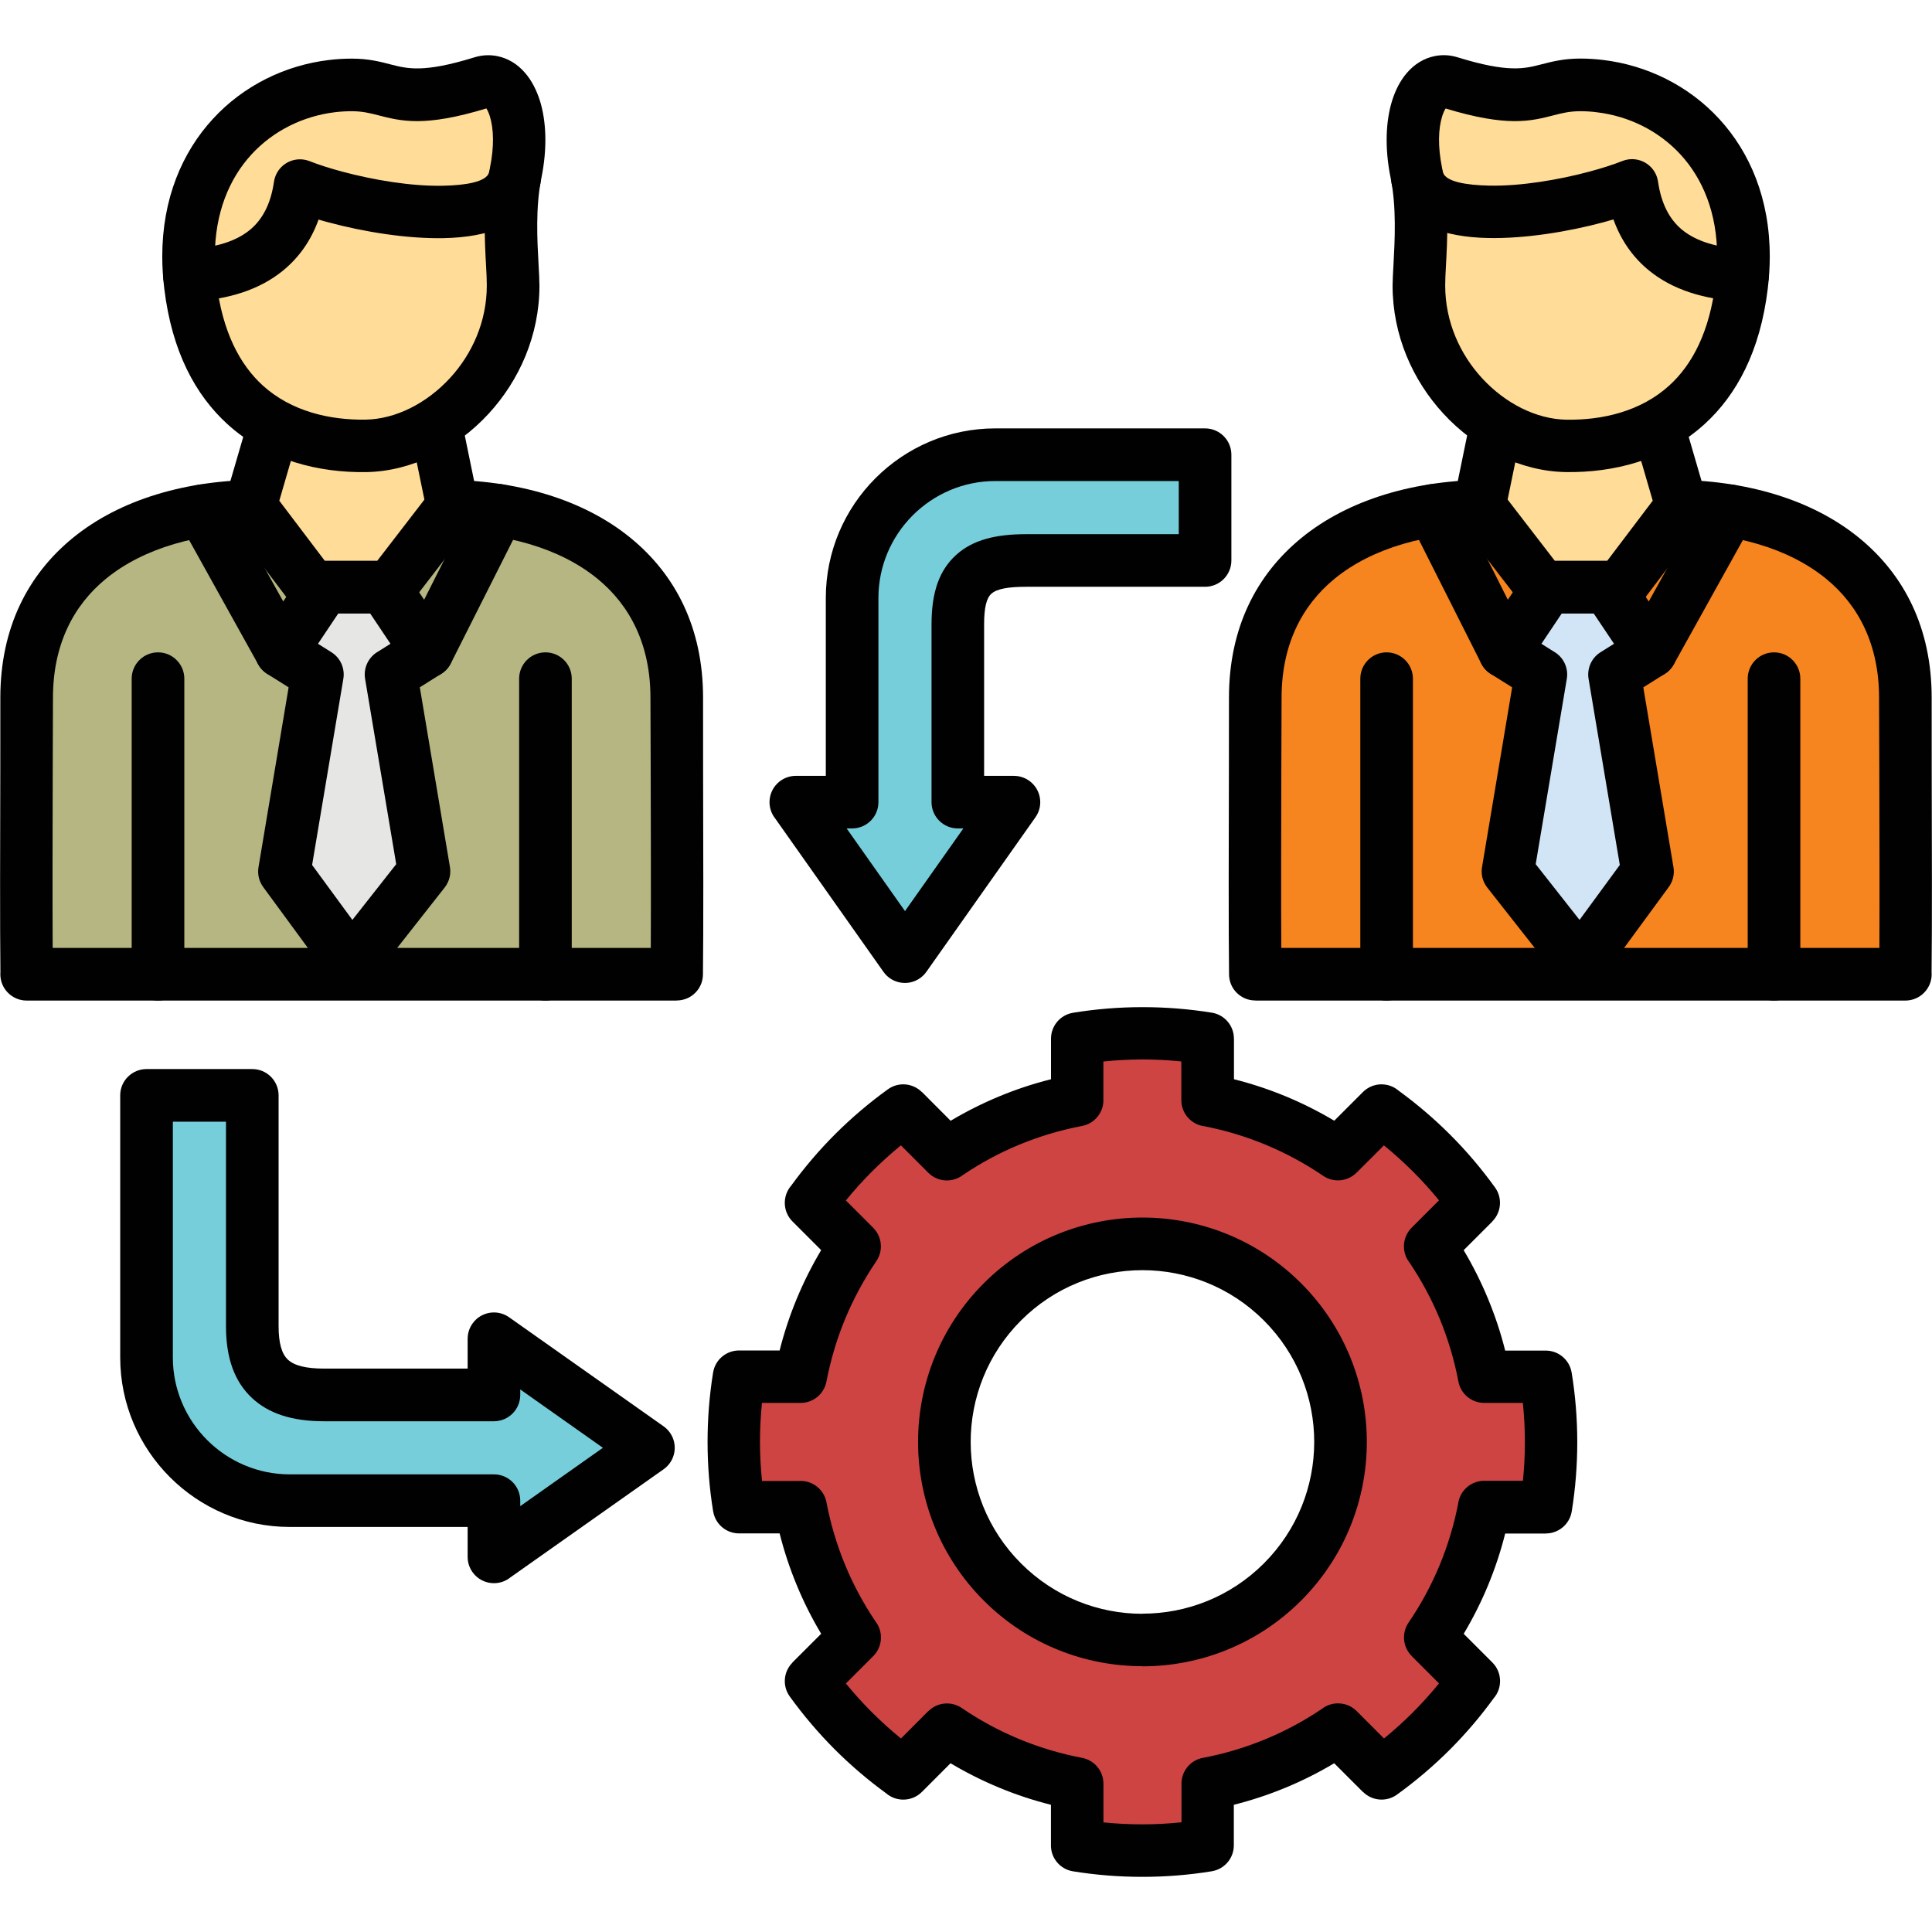
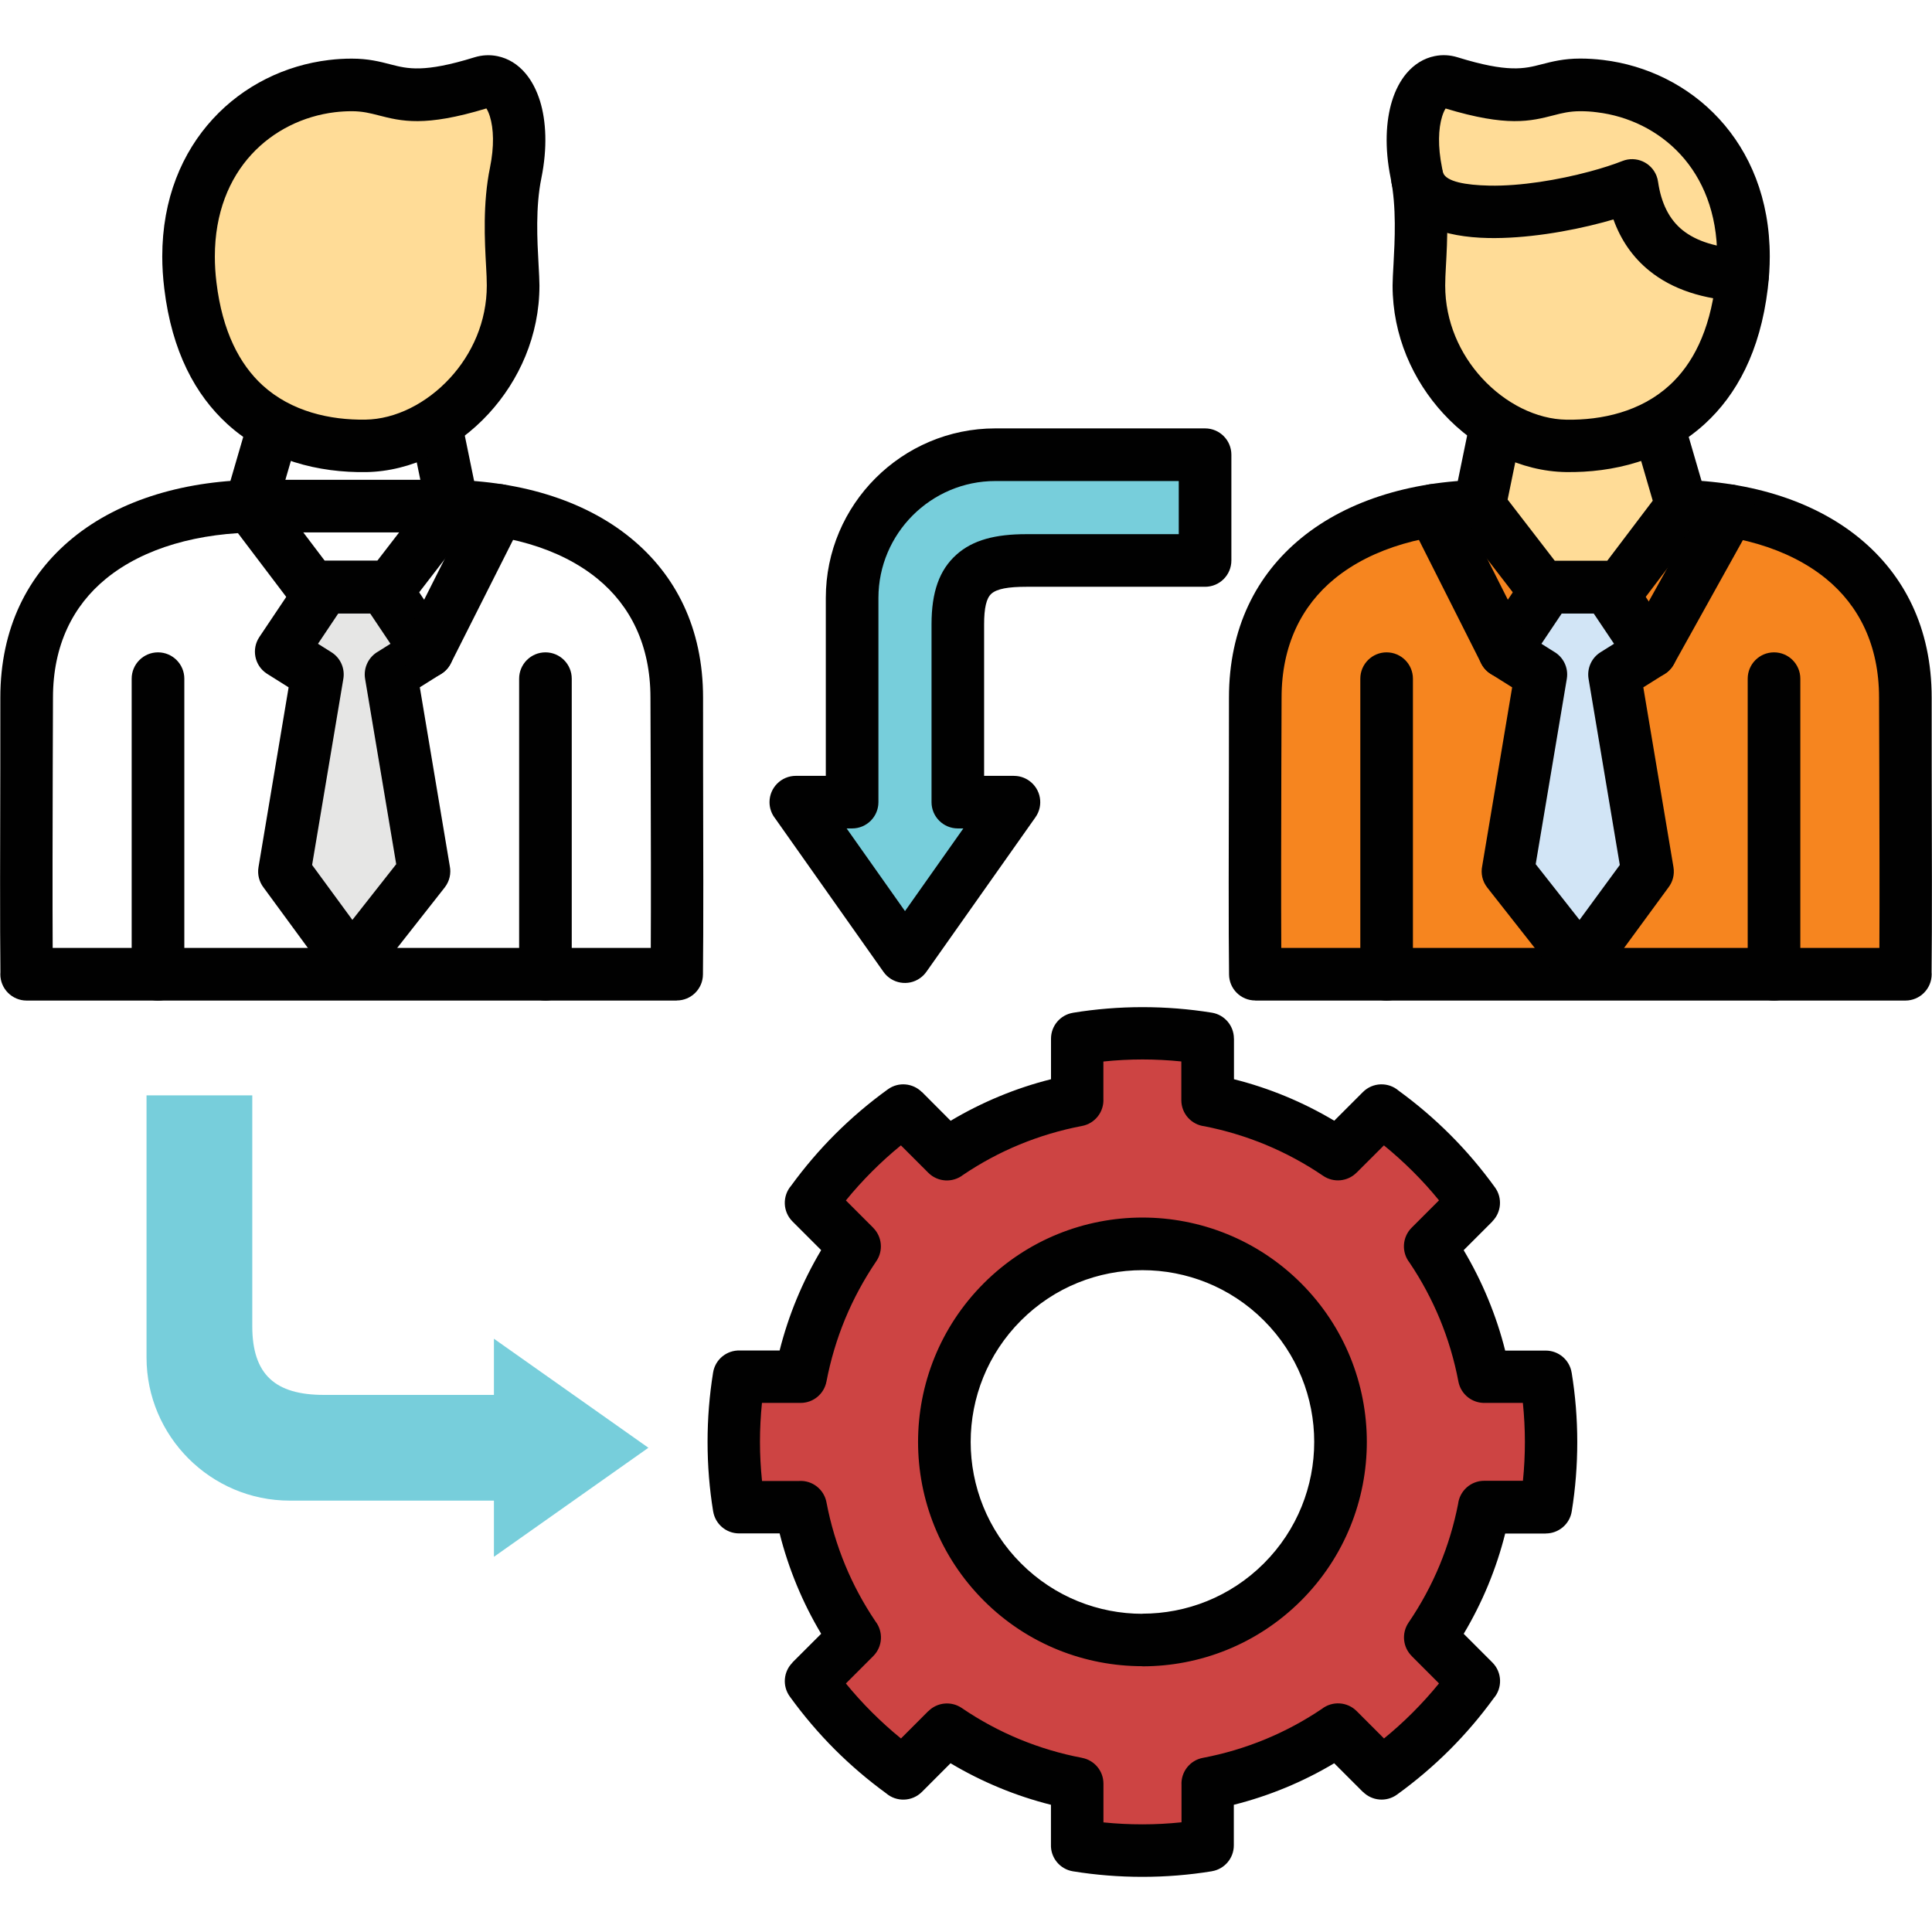
<svg xmlns="http://www.w3.org/2000/svg" width="64" height="64" viewBox="0 0 64 64" fill="none">
-   <path fill-rule="evenodd" clip-rule="evenodd" d="M8.633 16.766H14.667C18.93 16.766 22.418 18.851 22.418 23.113C22.418 25.068 22.445 30.323 22.418 32.275H0.883C0.856 30.323 0.883 25.068 0.883 23.113C0.883 18.849 4.371 16.766 8.633 16.766Z" fill="#B5B682" />
  <path fill-rule="evenodd" clip-rule="evenodd" d="M8.634 15.894H14.668C17.099 15.894 19.318 16.532 20.897 17.826C22.38 19.041 23.29 20.8 23.29 23.113C23.29 24.952 23.29 25.189 23.291 25.444C23.297 27.805 23.305 30.889 23.286 32.284C23.281 32.76 22.893 33.142 22.418 33.142V33.145H0.883C0.402 33.145 0.011 32.755 0.011 32.274C0.011 32.252 0.013 32.23 0.014 32.208C-0.004 30.78 0.004 27.763 0.01 25.444C0.011 25.188 0.011 24.951 0.011 23.113C0.011 20.8 0.922 19.041 2.404 17.826C3.983 16.532 6.202 15.894 8.634 15.894ZM14.668 17.637H8.634C6.592 17.637 4.764 18.145 3.507 19.174C2.42 20.064 1.755 21.372 1.755 23.111C1.755 23.833 1.751 23.81 1.747 25.442C1.742 27.389 1.736 29.828 1.745 31.401H21.558C21.567 29.828 21.56 27.389 21.555 25.442C21.551 23.81 21.547 23.833 21.547 23.111C21.547 21.372 20.882 20.064 19.795 19.174C18.537 18.145 16.709 17.637 14.668 17.637Z" fill="#010101" />
  <path fill-rule="evenodd" clip-rule="evenodd" d="M17.197 22.482C17.197 22.001 17.587 21.61 18.069 21.61C18.55 21.61 18.94 22.001 18.94 22.482V32.274C18.94 32.755 18.55 33.146 18.069 33.146C17.587 33.146 17.197 32.755 17.197 32.274V22.482ZM4.362 22.482C4.362 22.001 4.753 21.61 5.234 21.61C5.715 21.61 6.106 22.001 6.106 22.482V32.274C6.106 32.755 5.715 33.146 5.234 33.146C4.753 33.146 4.362 32.755 4.362 32.274V22.482Z" fill="#010101" />
  <path fill-rule="evenodd" clip-rule="evenodd" d="M10.746 19.448L9.313 21.586L10.517 22.341L9.422 28.87L11.651 31.91L14.047 28.863L12.954 22.341L14.157 21.586L12.725 19.448H10.746Z" fill="#E6E6E5" />
  <path fill-rule="evenodd" clip-rule="evenodd" d="M11.207 20.32L10.534 21.326L10.979 21.606C11.285 21.798 11.43 22.149 11.374 22.485L10.339 28.653L11.673 30.473L13.125 28.627L12.094 22.485C12.033 22.113 12.216 21.758 12.526 21.583L12.935 21.326L12.261 20.32H11.207ZM8.591 21.103L9.984 19.025C10.132 18.757 10.418 18.577 10.745 18.577H12.724V18.579C13.004 18.579 13.278 18.715 13.446 18.965L14.866 21.084C14.874 21.097 14.883 21.11 14.891 21.123C15.147 21.528 15.024 22.066 14.618 22.321L13.907 22.767L14.899 28.686C14.949 28.928 14.895 29.189 14.731 29.399L12.335 32.448C12.288 32.508 12.23 32.565 12.165 32.612C11.777 32.896 11.233 32.812 10.949 32.425L8.729 29.398C8.588 29.213 8.522 28.974 8.563 28.727L9.561 22.769L8.85 22.322L8.829 22.308C8.431 22.042 8.325 21.502 8.591 21.103Z" fill="#010101" />
-   <path fill-rule="evenodd" clip-rule="evenodd" d="M9.429 12.869L14.156 12.708L14.99 16.766L12.922 19.448H10.327L8.294 16.766L9.429 12.869Z" fill="#FFDC97" />
  <path fill-rule="evenodd" clip-rule="evenodd" d="M9.403 12.001L14.13 11.84C14.56 11.826 14.926 12.127 15.008 12.535L15.841 16.593C15.894 16.85 15.826 17.105 15.677 17.297L13.61 19.979C13.439 20.201 13.183 20.317 12.923 20.317V20.32H10.327C10.025 20.32 9.76 20.166 9.603 19.933L7.601 17.29C7.416 17.046 7.38 16.737 7.476 16.47L8.595 12.628C8.703 12.256 9.037 12.013 9.403 12.001ZM13.453 13.601L10.088 13.716L9.252 16.587L10.758 18.576H12.498L14.059 16.55L13.453 13.601Z" fill="#010101" />
  <path fill-rule="evenodd" clip-rule="evenodd" d="M11.651 2.812C13.052 2.812 13.164 3.598 15.964 2.73C16.816 2.467 17.475 3.808 17.081 5.729C16.79 7.149 16.996 8.748 16.996 9.457C16.996 12.41 14.518 14.736 12.111 14.769C9.705 14.803 6.816 13.708 6.303 9.457C5.792 5.206 8.698 2.812 11.651 2.812Z" fill="#FFDC97" />
  <path fill-rule="evenodd" clip-rule="evenodd" d="M11.651 1.942C12.199 1.942 12.576 2.039 12.953 2.137C13.499 2.277 14.043 2.417 15.71 1.901C15.97 1.82 16.228 1.809 16.478 1.86C16.839 1.934 17.154 2.13 17.408 2.431C17.61 2.67 17.774 2.98 17.888 3.345C18.093 4.005 18.138 4.897 17.933 5.904C17.736 6.864 17.797 7.975 17.84 8.748C17.856 9.046 17.87 9.302 17.87 9.458C17.87 11.117 17.198 12.603 16.19 13.701C15.104 14.883 13.611 15.617 12.124 15.639C10.587 15.661 8.866 15.268 7.525 14.042C6.482 13.088 5.694 11.655 5.442 9.561C5.397 9.191 5.375 8.836 5.375 8.498C5.375 6.585 6.033 5.047 7.051 3.94C8.072 2.828 9.453 2.161 10.893 1.988C11.148 1.957 11.401 1.942 11.651 1.942ZM12.524 3.817C12.267 3.751 12.008 3.684 11.651 3.684C11.461 3.684 11.277 3.696 11.097 3.717C10.056 3.843 9.061 4.321 8.329 5.118C7.593 5.919 7.117 7.056 7.117 8.497C7.117 8.776 7.134 9.061 7.17 9.354C7.367 10.989 7.943 12.071 8.695 12.761C9.654 13.637 10.939 13.918 12.103 13.901C13.102 13.887 14.134 13.363 14.908 12.522C15.639 11.727 16.126 10.654 16.126 9.457C16.126 9.265 16.116 9.066 16.103 8.835C16.055 7.975 15.989 6.738 16.231 5.554C16.375 4.85 16.354 4.261 16.227 3.853C16.192 3.743 16.154 3.656 16.112 3.592C14.065 4.214 13.296 4.016 12.524 3.817Z" fill="#010101" />
-   <path fill-rule="evenodd" clip-rule="evenodd" d="M16.203 5.707C16.327 5.242 16.804 4.967 17.269 5.091C17.734 5.215 18.009 5.692 17.885 6.157C17.867 6.226 17.844 6.295 17.817 6.364C17.393 7.443 16.167 7.859 14.699 7.889C13.475 7.913 12.05 7.679 10.893 7.369C10.777 7.339 10.664 7.307 10.553 7.273C10.305 7.964 9.908 8.53 9.365 8.972C8.606 9.587 7.588 9.927 6.312 9.988C5.832 10.011 5.425 9.64 5.403 9.161C5.38 8.681 5.752 8.274 6.23 8.252C7.126 8.209 7.806 7.999 8.268 7.624C8.702 7.272 8.971 6.741 9.074 6.03C9.083 5.964 9.1 5.897 9.126 5.831C9.301 5.383 9.805 5.163 10.252 5.337C10.554 5.456 10.927 5.576 11.343 5.687C12.376 5.964 13.626 6.174 14.665 6.153C15.46 6.138 16.084 6.02 16.196 5.732C16.198 5.724 16.2 5.717 16.203 5.707Z" fill="#010101" />
-   <path fill-rule="evenodd" clip-rule="evenodd" d="M5.957 17.338C5.724 16.918 5.875 16.389 6.294 16.156C6.714 15.923 7.242 16.075 7.475 16.493L10.072 21.164C10.305 21.584 10.154 22.112 9.736 22.345C9.316 22.578 8.787 22.427 8.554 22.009L5.957 17.338Z" fill="#010101" />
  <path fill-rule="evenodd" clip-rule="evenodd" d="M15.74 16.513C15.957 16.084 16.479 15.912 16.908 16.128C17.337 16.344 17.509 16.866 17.293 17.295L14.934 21.976C14.718 22.405 14.195 22.577 13.767 22.361C13.338 22.145 13.165 21.623 13.381 21.194L15.74 16.513Z" fill="#010101" />
  <path fill-rule="evenodd" clip-rule="evenodd" d="M55.367 16.766H49.333C45.07 16.766 41.582 18.851 41.582 23.113C41.582 25.068 41.555 30.323 41.582 32.275H63.117C63.144 30.323 63.117 25.068 63.117 23.113C63.117 18.849 59.629 16.766 55.367 16.766Z" fill="#F6851F" />
  <path fill-rule="evenodd" clip-rule="evenodd" d="M55.367 17.637H49.333C47.291 17.637 45.463 18.145 44.206 19.174C43.121 20.064 42.454 21.372 42.454 23.111C42.454 23.833 42.45 23.81 42.446 25.442C42.441 27.389 42.435 29.828 42.444 31.401H62.257C62.266 29.828 62.259 27.389 62.254 25.442C62.25 23.81 62.246 23.832 62.246 23.111C62.246 21.372 61.581 20.064 60.494 19.174C59.236 18.145 57.408 17.637 55.367 17.637ZM49.333 15.894H55.367C57.798 15.894 60.017 16.532 61.596 17.826C63.078 19.041 63.989 20.8 63.989 23.113C63.989 24.951 63.989 25.189 63.99 25.444C63.996 27.764 64.004 30.78 63.986 32.208C63.987 32.23 63.989 32.252 63.989 32.274C63.989 32.755 63.598 33.145 63.117 33.145H41.582V33.142C41.107 33.142 40.719 32.76 40.714 32.284C40.695 30.889 40.703 27.805 40.709 25.444C40.711 25.188 40.711 24.951 40.711 23.113C40.711 20.8 41.621 19.041 43.103 17.826C44.682 16.532 46.901 15.894 49.333 15.894Z" fill="#010101" />
  <path fill-rule="evenodd" clip-rule="evenodd" d="M45.062 22.482C45.062 22.001 45.452 21.61 45.933 21.61C46.414 21.61 46.805 22.001 46.805 22.482V32.274C46.805 32.755 46.414 33.146 45.933 33.146C45.452 33.146 45.062 32.755 45.062 32.274V22.482ZM57.895 22.482C57.895 22.001 58.285 21.61 58.767 21.61C59.248 21.61 59.638 22.001 59.638 22.482V32.274C59.638 32.755 59.248 33.146 58.767 33.146C58.285 33.146 57.895 32.755 57.895 32.274V22.482Z" fill="#010101" />
  <path fill-rule="evenodd" clip-rule="evenodd" d="M53.254 19.448L54.686 21.586L53.483 22.341L54.578 28.87L52.349 31.91L49.953 28.863L51.046 22.341L49.843 21.586L51.275 19.448H53.254Z" fill="#D2E5F6" />
  <path fill-rule="evenodd" clip-rule="evenodd" d="M54.016 19.025L55.407 21.104C55.675 21.502 55.568 22.042 55.169 22.309L55.149 22.322L54.437 22.769L55.436 28.727C55.477 28.974 55.41 29.214 55.269 29.398L53.05 32.425C52.766 32.813 52.222 32.896 51.834 32.612C51.768 32.565 51.712 32.508 51.663 32.448L49.267 29.401C49.102 29.191 49.05 28.93 49.1 28.688L50.092 22.769L49.38 22.322C48.974 22.066 48.851 21.53 49.107 21.124C49.116 21.111 49.124 21.099 49.133 21.086L50.552 18.966C50.72 18.716 50.994 18.581 51.274 18.581V18.578H53.253C53.582 18.577 53.868 18.757 54.016 19.025ZM53.467 21.326L52.792 20.32H51.736L51.062 21.326L51.471 21.584C51.781 21.758 51.964 22.113 51.903 22.485L50.872 28.627L52.324 30.473L53.658 28.653L52.623 22.485C52.568 22.149 52.713 21.799 53.018 21.607L53.467 21.326Z" fill="#010101" />
  <path fill-rule="evenodd" clip-rule="evenodd" d="M54.57 12.869L49.843 12.708L49.01 16.766L51.077 19.448H53.674L55.705 16.766L54.57 12.869Z" fill="#FFDC97" />
  <path fill-rule="evenodd" clip-rule="evenodd" d="M53.912 13.715L50.547 13.6L49.942 16.549L51.503 18.575H53.243L54.749 16.586L53.912 13.715ZM49.87 11.84L54.597 12.001C54.963 12.013 55.296 12.257 55.403 12.627L56.522 16.468C56.619 16.736 56.582 17.046 56.398 17.289L54.396 19.932C54.24 20.165 53.974 20.319 53.672 20.319H51.076V20.316C50.816 20.316 50.559 20.2 50.388 19.978L48.321 17.295C48.173 17.102 48.105 16.849 48.157 16.59L48.99 12.532C49.075 12.127 49.441 11.826 49.87 11.84Z" fill="#010101" />
  <path fill-rule="evenodd" clip-rule="evenodd" d="M52.35 2.812C50.948 2.812 50.837 3.598 48.036 2.73C47.185 2.467 46.526 3.808 46.92 5.729C47.21 7.149 47.004 8.748 47.004 9.457C47.004 12.41 49.482 14.736 51.889 14.769C54.295 14.803 57.184 13.708 57.697 9.457C58.208 5.206 55.303 2.812 52.35 2.812Z" fill="#FFDC97" />
  <path fill-rule="evenodd" clip-rule="evenodd" d="M52.349 3.684C51.992 3.684 51.733 3.75 51.476 3.817C50.704 4.015 49.935 4.214 47.888 3.594C47.846 3.657 47.808 3.745 47.773 3.855C47.646 4.264 47.626 4.852 47.769 5.556C48.011 6.739 47.945 7.977 47.897 8.837C47.884 9.068 47.874 9.266 47.874 9.459C47.874 10.655 48.361 11.729 49.092 12.525C49.865 13.366 50.896 13.889 51.897 13.903C53.061 13.92 54.346 13.64 55.305 12.763C56.059 12.074 56.633 10.993 56.83 9.357C56.866 9.064 56.883 8.777 56.883 8.499C56.883 7.058 56.407 5.921 55.671 5.12C54.938 4.323 53.944 3.845 52.903 3.72C52.723 3.695 52.538 3.684 52.349 3.684ZM51.047 2.135C51.424 2.038 51.803 1.94 52.349 1.94C52.599 1.94 52.852 1.956 53.108 1.987C54.549 2.161 55.929 2.828 56.951 3.939C57.968 5.046 58.626 6.583 58.626 8.497C58.626 8.836 58.604 9.189 58.56 9.559C58.307 11.653 57.518 13.087 56.476 14.04C55.136 15.267 53.414 15.659 51.877 15.638C50.391 15.617 48.898 14.881 47.812 13.7C46.803 12.603 46.131 11.116 46.131 9.457C46.131 9.302 46.145 9.046 46.162 8.746C46.204 7.973 46.264 6.862 46.068 5.902C45.862 4.896 45.908 4.004 46.113 3.343C46.226 2.977 46.391 2.668 46.593 2.429C46.848 2.129 47.163 1.932 47.523 1.859C47.774 1.807 48.033 1.819 48.291 1.9C49.956 2.415 50.501 2.276 51.047 2.135Z" fill="#010101" />
  <path fill-rule="evenodd" clip-rule="evenodd" d="M46.116 6.156C45.992 5.691 46.268 5.213 46.731 5.089C47.196 4.965 47.673 5.242 47.798 5.705C47.8 5.715 47.803 5.723 47.805 5.728C47.918 6.016 48.541 6.132 49.336 6.149C50.376 6.17 51.626 5.96 52.658 5.683C53.072 5.572 53.445 5.452 53.748 5.332C54.196 5.157 54.701 5.379 54.875 5.827C54.9 5.892 54.917 5.958 54.926 6.026C55.03 6.737 55.298 7.268 55.732 7.62C56.196 7.995 56.874 8.205 57.77 8.248C58.25 8.271 58.62 8.678 58.597 9.157C58.574 9.637 58.167 10.007 57.688 9.984C56.412 9.921 55.394 9.583 54.635 8.968C54.091 8.527 53.696 7.96 53.447 7.269C53.336 7.302 53.222 7.334 53.107 7.365C51.95 7.675 50.524 7.909 49.302 7.885C47.835 7.855 46.607 7.439 46.185 6.36C46.157 6.294 46.134 6.225 46.116 6.156Z" fill="#010101" />
  <path fill-rule="evenodd" clip-rule="evenodd" d="M56.524 16.494C56.757 16.074 57.286 15.925 57.706 16.158C58.126 16.391 58.275 16.919 58.042 17.339L55.445 22.01C55.212 22.43 54.684 22.579 54.264 22.346C53.844 22.113 53.694 21.585 53.927 21.165L56.524 16.494Z" fill="#010101" />
  <path fill-rule="evenodd" clip-rule="evenodd" d="M46.708 17.297C46.491 16.868 46.664 16.346 47.093 16.129C47.522 15.913 48.044 16.086 48.26 16.515L50.619 21.196C50.836 21.624 50.663 22.147 50.234 22.363C49.805 22.579 49.283 22.407 49.067 21.978L46.708 17.297Z" fill="#010101" />
  <path fill-rule="evenodd" clip-rule="evenodd" d="M9.597 49.71H16.362V51.571L18.921 49.765L21.479 47.959L18.921 46.153L16.362 44.347V46.208H10.73C9.122 46.208 8.357 45.54 8.357 43.932V36.286H4.854V44.967C4.854 47.579 6.985 49.71 9.597 49.71Z" fill="#77CEDB" />
-   <path fill-rule="evenodd" clip-rule="evenodd" d="M9.598 48.84H16.363C16.844 48.84 17.234 49.23 17.234 49.711V49.893L19.972 47.96L17.234 46.027V46.209C17.234 46.69 16.844 47.081 16.363 47.081H10.731C9.701 47.081 8.912 46.839 8.345 46.308C7.767 45.766 7.486 44.989 7.486 43.933V37.158H5.726V44.968C5.726 46.034 6.161 47.001 6.862 47.703C7.564 48.404 8.532 48.84 9.598 48.84ZM15.491 50.582H9.598C8.05 50.582 6.646 49.95 5.63 48.934C4.612 47.917 3.982 46.513 3.982 44.966V36.285C3.982 35.804 4.373 35.414 4.854 35.414H8.357C8.839 35.414 9.229 35.804 9.229 36.285V43.932C9.229 44.484 9.33 44.846 9.536 45.039C9.754 45.243 10.152 45.336 10.731 45.336H15.491V44.347H15.492C15.492 44.174 15.543 43.998 15.651 43.846C15.927 43.453 16.47 43.358 16.863 43.635L21.969 47.239C22.053 47.297 22.13 47.37 22.193 47.46C22.47 47.853 22.375 48.395 21.982 48.672L16.908 52.253C16.758 52.374 16.569 52.445 16.363 52.445C15.881 52.445 15.491 52.055 15.491 51.574V50.582Z" fill="#010101" />
  <path fill-rule="evenodd" clip-rule="evenodd" d="M33.205 43.127C35.767 40.564 39.922 40.564 42.485 43.127C45.047 45.69 45.047 49.844 42.485 52.406C39.922 54.968 35.767 54.968 33.205 52.406C30.642 49.843 30.642 45.69 33.205 43.127ZM29.921 36.787C28.768 37.618 27.733 38.642 26.867 39.845L28.311 41.289C27.409 42.615 26.812 44.087 26.524 45.605H24.48C24.247 47.049 24.252 48.508 24.483 49.928H26.524C26.812 51.447 27.409 52.919 28.311 54.244L26.866 55.689C27.697 56.842 28.721 57.878 29.924 58.743L31.368 57.299C32.694 58.202 34.166 58.798 35.684 59.086V61.13C37.128 61.363 38.587 61.358 40.005 61.128V59.086C41.525 58.798 42.997 58.202 44.321 57.299L45.767 58.744C46.92 57.913 47.955 56.889 48.821 55.686L47.377 54.242C48.279 52.916 48.876 51.444 49.164 49.926H51.208C51.441 48.483 51.436 47.023 51.205 45.605H49.164C48.876 44.086 48.279 42.614 47.377 41.289L48.822 39.844C47.991 38.691 46.967 37.655 45.764 36.79L44.32 38.233C42.994 37.331 41.522 36.735 40.004 36.447V34.403C38.56 34.169 37.101 34.175 35.683 34.405V36.447C34.163 36.736 32.691 37.331 31.366 38.235L29.921 36.787Z" fill="#CD4443" />
  <path fill-rule="evenodd" clip-rule="evenodd" d="M32.589 42.51C34.041 41.059 35.943 40.333 37.845 40.333C39.747 40.333 41.649 41.059 43.101 42.51C44.552 43.962 45.278 45.864 45.278 47.766C45.278 49.668 44.552 51.57 43.101 53.022C41.649 54.473 39.747 55.199 37.845 55.199V55.195C35.94 55.195 34.038 54.471 32.589 53.022C31.138 51.57 30.412 49.668 30.412 47.766C30.412 45.865 31.138 43.962 32.589 42.51ZM33.822 43.743C32.711 44.854 32.155 46.31 32.155 47.766C32.155 49.221 32.711 50.678 33.822 51.789C34.935 52.903 36.391 53.459 37.845 53.459V53.455C39.301 53.455 40.757 52.9 41.868 51.789C42.979 50.678 43.535 49.221 43.535 47.766C43.535 46.309 42.979 44.854 41.868 43.743C40.757 42.632 39.3 42.076 37.845 42.076C36.388 42.076 34.933 42.632 33.822 43.743ZM30.539 36.172L30.536 36.174C30.24 35.879 29.765 35.831 29.415 36.083C28.793 36.531 28.204 37.032 27.656 37.58C27.139 38.098 26.654 38.664 26.208 39.277C25.913 39.619 25.927 40.137 26.252 40.462L27.202 41.412C26.892 41.932 26.622 42.471 26.393 43.023C26.161 43.583 25.972 44.156 25.826 44.737H24.511C24.078 44.721 23.691 45.031 23.622 45.469C23.499 46.23 23.439 46.998 23.439 47.766C23.439 48.544 23.501 49.313 23.624 50.067H23.625C23.692 50.481 24.05 50.796 24.483 50.796H25.826C25.972 51.377 26.161 51.949 26.393 52.51C26.622 53.064 26.892 53.603 27.202 54.121L26.249 55.073L26.252 55.076C25.955 55.372 25.909 55.846 26.161 56.197C26.61 56.819 27.11 57.408 27.657 57.956C28.176 58.473 28.741 58.958 29.353 59.404C29.695 59.699 30.213 59.685 30.539 59.36L31.488 58.41C32.008 58.72 32.547 58.99 33.1 59.219C33.659 59.451 34.233 59.64 34.814 59.786V61.101C34.797 61.533 35.107 61.921 35.546 61.99C36.306 62.113 37.074 62.173 37.842 62.173C38.621 62.173 39.39 62.111 40.144 61.988V61.987C40.557 61.92 40.872 61.562 40.872 61.129V59.786C41.453 59.64 42.025 59.451 42.586 59.219C43.14 58.99 43.679 58.72 44.197 58.41L45.15 59.363L45.152 59.36C45.448 59.656 45.923 59.703 46.274 59.451C46.896 59.002 47.485 58.502 48.032 57.955C48.55 57.436 49.035 56.87 49.48 56.257C49.776 55.916 49.762 55.397 49.437 55.072L48.487 54.122C48.797 53.603 49.067 53.064 49.296 52.511C49.527 51.951 49.716 51.381 49.861 50.801H51.208V50.798C51.628 50.798 51.998 50.493 52.066 50.066C52.189 49.306 52.249 48.538 52.249 47.77C52.249 46.991 52.186 46.222 52.063 45.468H52.062C51.995 45.055 51.637 44.74 51.204 44.74H49.861C49.716 44.159 49.526 43.587 49.294 43.026C49.065 42.472 48.795 41.933 48.486 41.414L49.438 40.462L49.435 40.46C49.731 40.164 49.778 39.689 49.526 39.338C49.077 38.716 48.578 38.127 48.03 37.58C47.511 37.062 46.946 36.577 46.334 36.132C45.992 35.836 45.474 35.85 45.149 36.175L44.199 37.125C43.679 36.815 43.14 36.545 42.587 36.316C42.028 36.085 41.457 35.896 40.877 35.751V34.404H40.875C40.875 33.984 40.57 33.614 40.142 33.546C39.382 33.423 38.614 33.363 37.846 33.363C37.068 33.363 36.299 33.426 35.545 33.549V33.55C35.131 33.617 34.816 33.975 34.816 34.408V35.751C34.235 35.896 33.662 36.086 33.102 36.318C32.55 36.547 32.011 36.817 31.491 37.127L30.539 36.172ZM30.751 38.849L29.844 37.942C29.513 38.211 29.195 38.499 28.889 38.805C28.585 39.109 28.295 39.429 28.021 39.766L28.927 40.672L28.926 40.673C29.216 40.963 29.269 41.427 29.029 41.779C28.615 42.389 28.272 43.027 27.999 43.684C27.72 44.358 27.513 45.056 27.378 45.765H27.377C27.302 46.168 26.948 46.473 26.523 46.473H25.241C25.197 46.904 25.175 47.336 25.175 47.765C25.175 48.196 25.198 48.627 25.243 49.059H26.476C26.906 49.034 27.296 49.333 27.378 49.767C27.513 50.476 27.72 51.173 27.999 51.848C28.264 52.489 28.598 53.112 29 53.709C29.266 54.051 29.242 54.545 28.928 54.86L28.021 55.767C28.29 56.097 28.578 56.416 28.885 56.722C29.189 57.025 29.509 57.316 29.846 57.589L30.752 56.682L30.754 56.684C31.043 56.393 31.508 56.341 31.86 56.58C32.469 56.995 33.108 57.338 33.764 57.61C34.439 57.889 35.136 58.097 35.846 58.231V58.232C36.249 58.308 36.553 58.661 36.553 59.086V60.369C36.985 60.413 37.416 60.434 37.845 60.434C38.276 60.434 38.708 60.411 39.139 60.366V59.133C39.115 58.703 39.413 58.313 39.847 58.231C40.556 58.097 41.254 57.889 41.928 57.61C42.569 57.344 43.193 57.011 43.789 56.609C44.131 56.343 44.625 56.367 44.94 56.681L45.847 57.589C46.178 57.32 46.496 57.032 46.802 56.726C47.106 56.421 47.396 56.101 47.669 55.765L46.763 54.858L46.764 54.857C46.473 54.568 46.421 54.103 46.66 53.751C47.075 53.142 47.418 52.503 47.691 51.846C47.962 51.19 48.166 50.511 48.301 49.822C48.352 49.389 48.72 49.053 49.166 49.053H50.449C50.493 48.623 50.514 48.193 50.514 47.766C50.514 47.334 50.491 46.903 50.447 46.472H49.214C48.784 46.496 48.393 46.198 48.311 45.764C48.177 45.055 47.97 44.357 47.691 43.683C47.424 43.041 47.092 42.418 46.69 41.822C46.423 41.48 46.448 40.986 46.761 40.671L47.669 39.763C47.4 39.433 47.112 39.114 46.805 38.808C46.5 38.505 46.18 38.215 45.844 37.942L44.937 38.848L44.936 38.847C44.647 39.137 44.182 39.19 43.83 38.95C43.221 38.536 42.582 38.193 41.925 37.92C41.269 37.649 40.59 37.445 39.901 37.309C39.468 37.258 39.133 36.891 39.133 36.444V35.162C38.703 35.118 38.272 35.096 37.845 35.096C37.413 35.096 36.982 35.119 36.551 35.164V36.397C36.575 36.827 36.277 37.217 35.843 37.299C35.134 37.434 34.435 37.641 33.762 37.92C33.12 38.185 32.497 38.519 31.902 38.921C31.56 39.187 31.065 39.163 30.751 38.849Z" fill="#010101" />
  <path fill-rule="evenodd" clip-rule="evenodd" d="M28.227 19.806V26.571H26.366L28.172 29.13L29.978 31.689L31.785 29.13L33.59 26.571H31.731V20.682C31.731 19.074 32.392 18.565 34 18.565H39.92V15.062C35.188 15.062 37.705 15.062 32.972 15.062C30.358 15.063 28.227 17.194 28.227 19.806Z" fill="#77CEDB" />
  <path fill-rule="evenodd" clip-rule="evenodd" d="M29.099 19.807V26.572C29.099 27.053 28.709 27.443 28.228 27.443H28.046L29.979 30.181L31.912 27.443H31.73C31.249 27.443 30.858 27.053 30.858 26.572V20.682C30.858 19.617 31.114 18.883 31.683 18.374C32.23 17.884 32.98 17.695 33.999 17.695H39.048V15.935H32.971C31.905 15.935 30.938 16.37 30.236 17.071C29.535 17.773 29.099 18.742 29.099 19.807ZM27.356 25.7V19.807C27.356 18.259 27.987 16.855 29.003 15.839C30.021 14.821 31.425 14.191 32.971 14.191H39.919C40.401 14.191 40.791 14.582 40.791 15.063V18.566C40.791 19.048 40.401 19.438 39.919 19.438H33.999C33.409 19.438 33.025 19.502 32.84 19.669C32.675 19.816 32.6 20.14 32.6 20.684V25.701H33.59V25.702C33.763 25.702 33.938 25.754 34.09 25.861C34.483 26.138 34.578 26.68 34.301 27.073L30.697 32.179C30.639 32.264 30.566 32.34 30.477 32.403C30.084 32.68 29.541 32.585 29.265 32.192L25.683 27.118C25.563 26.968 25.491 26.779 25.491 26.573C25.491 26.092 25.882 25.701 26.363 25.701H27.356V25.7Z" fill="#010101" />
</svg>